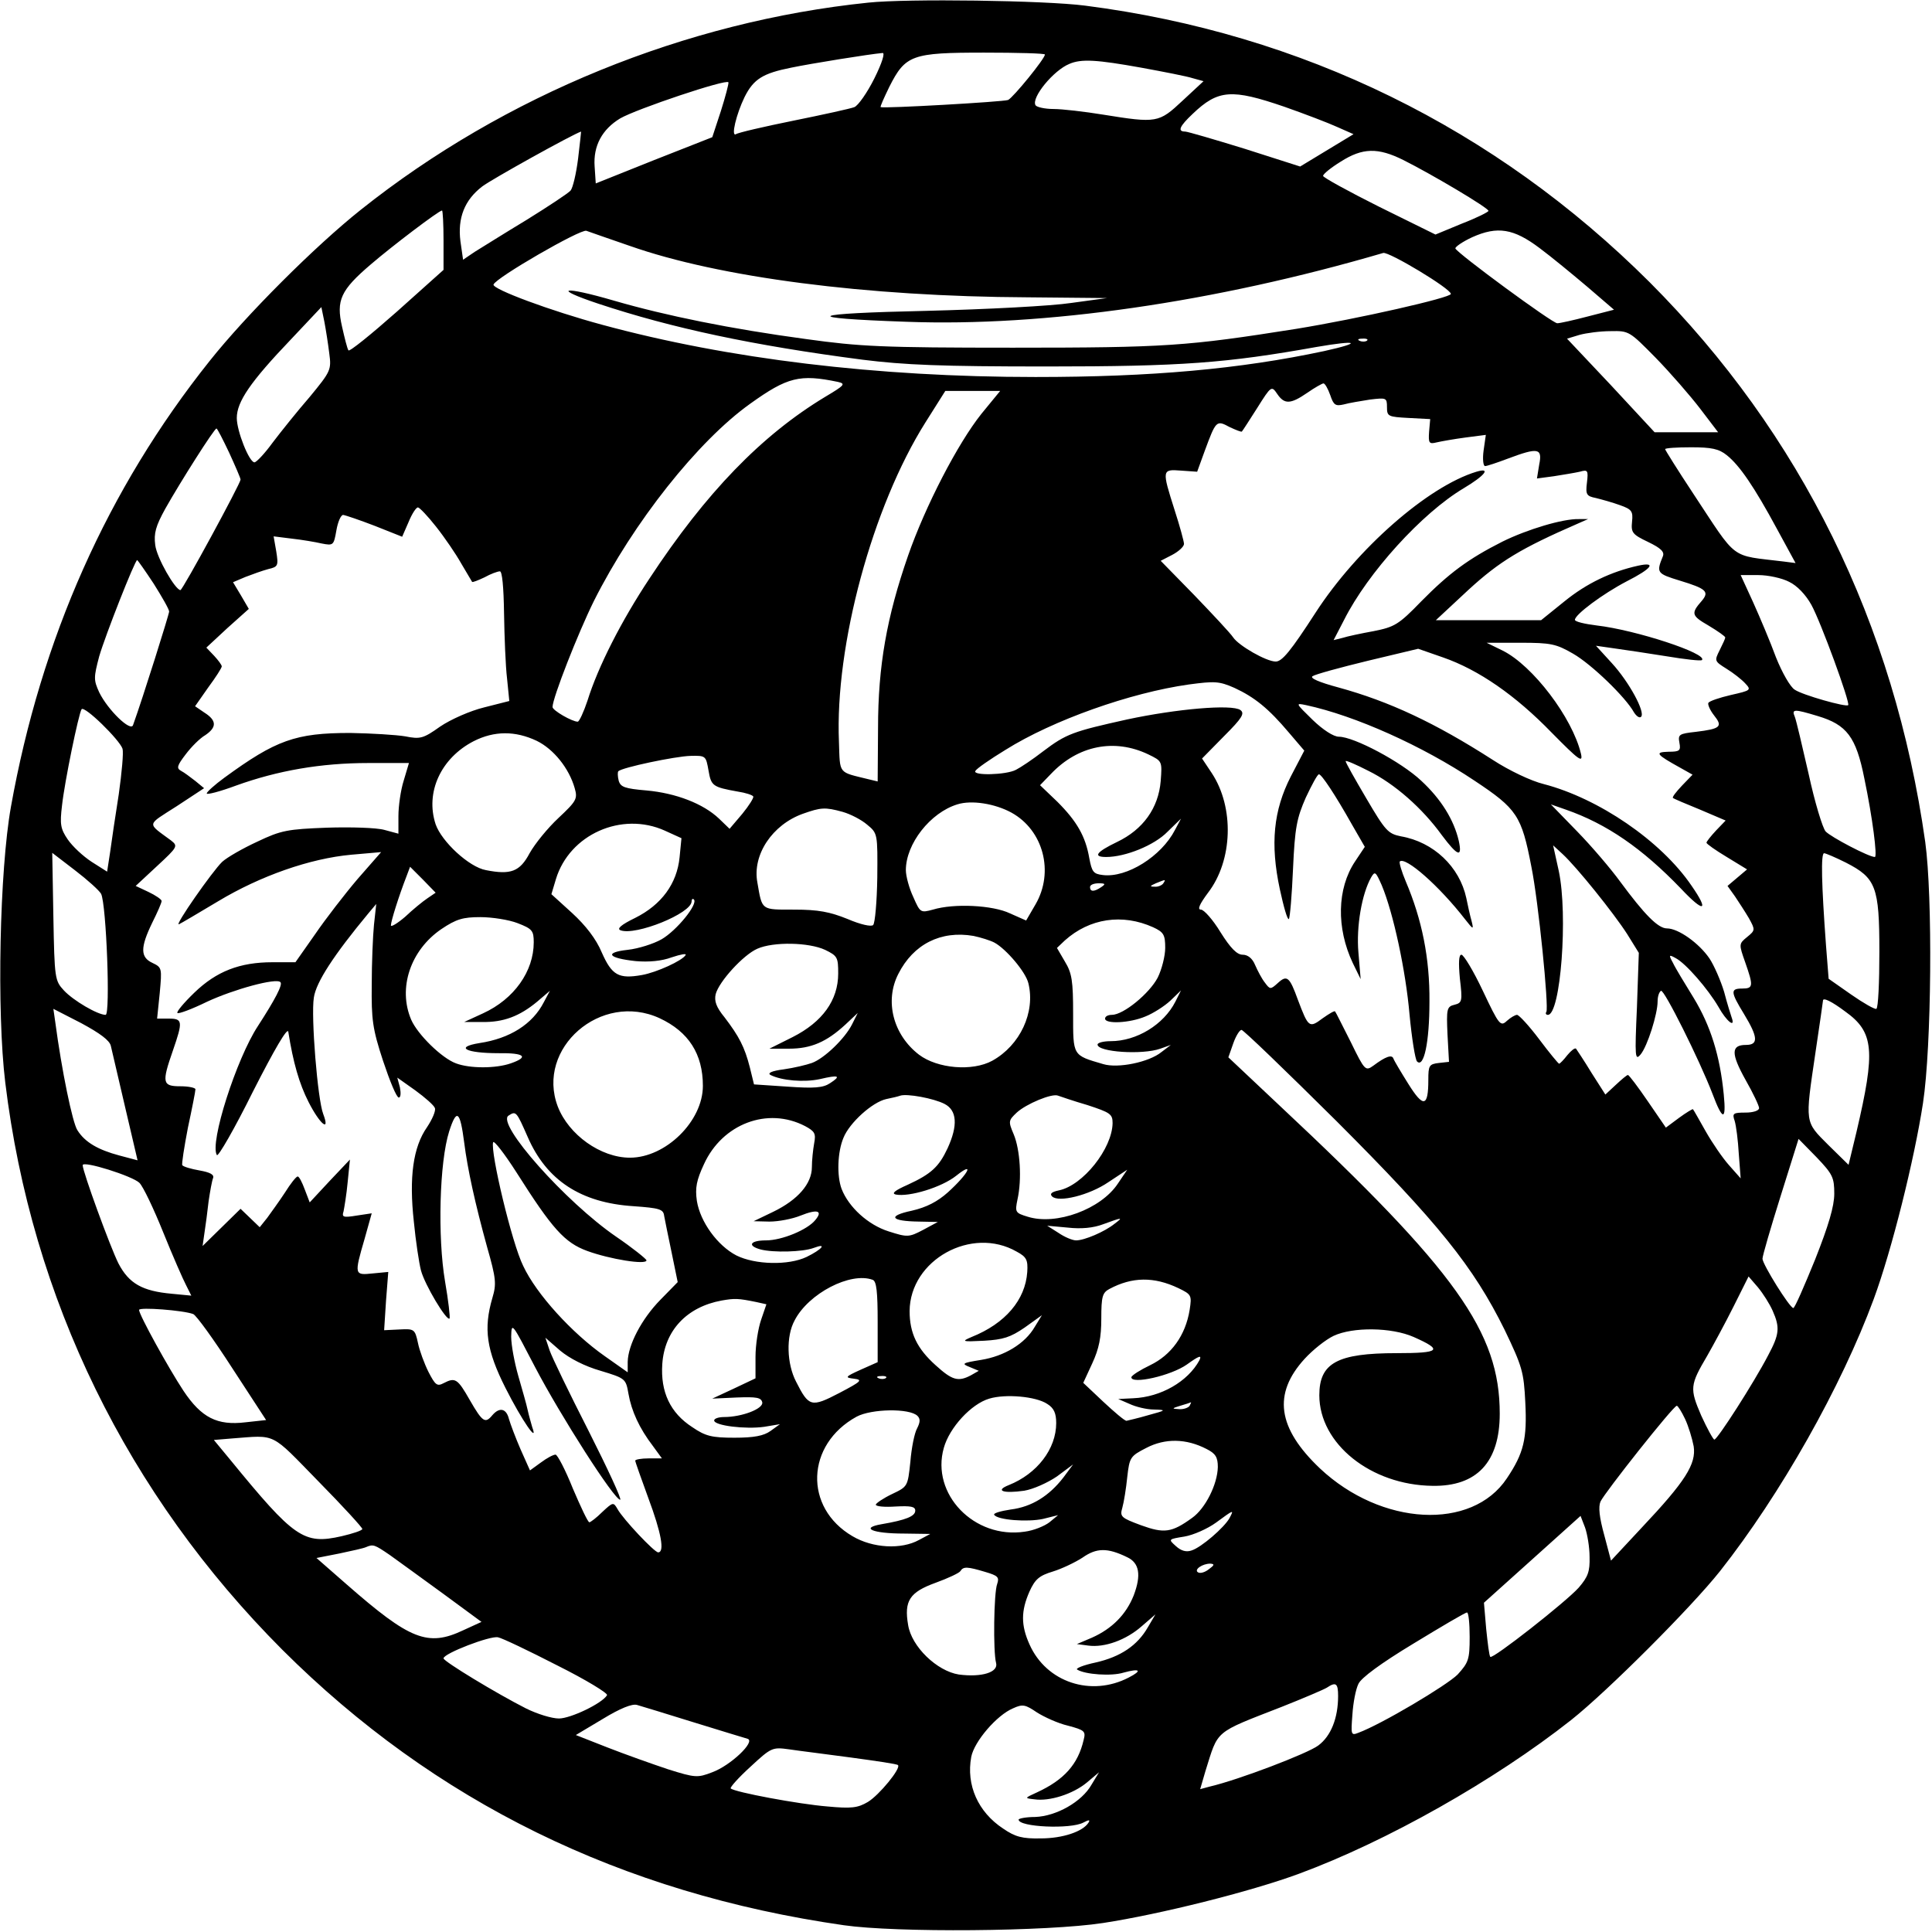
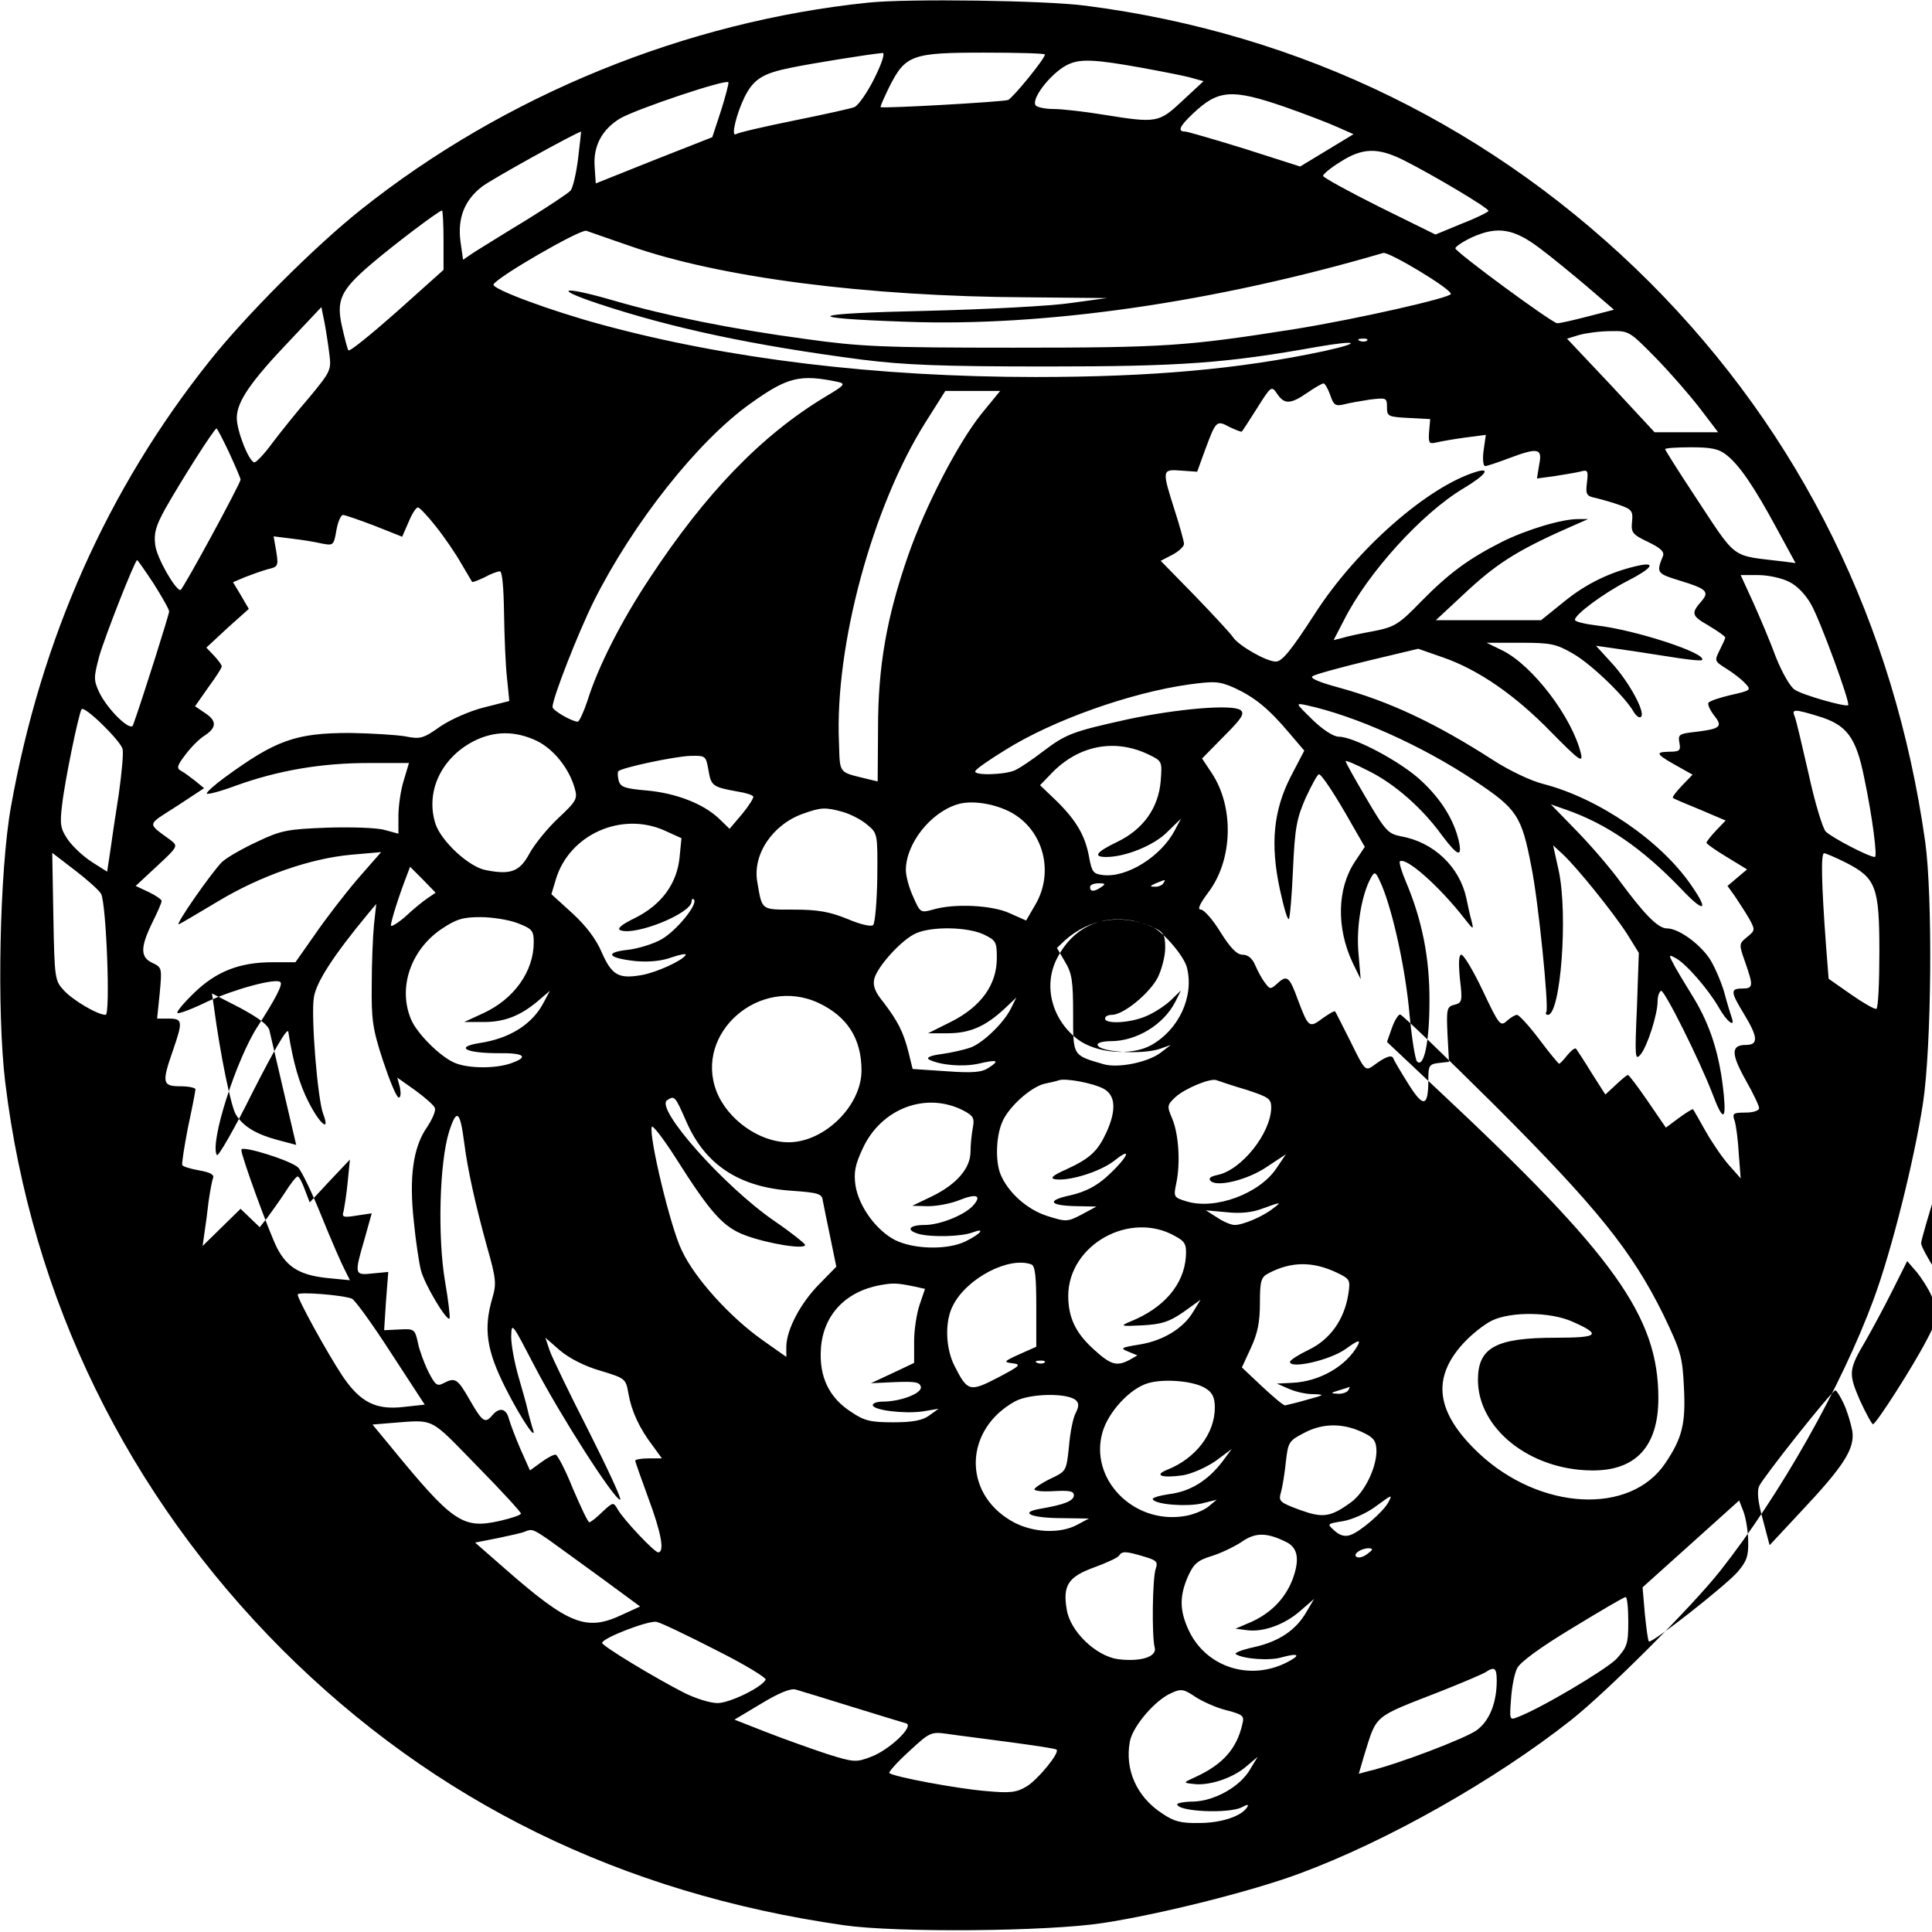
<svg xmlns="http://www.w3.org/2000/svg" version="1.0" width="135.890mm" height="135.890mm" viewBox="0 0 514 514" preserveAspectRatio="xMidYMid meet">
  <g transform="translate(0,514) scale(0.1,-0.1)" fill="#000000" stroke="none">
-     <path d="M2310 5133 c-485 -50 -967 -246 -1350 -551 -122 -97 -305 -280 -402 -402 -272 -341 -449 -739 -529 -1187 -30 -168 -38 -544 -15 -733 70 -576 325 -1096 737 -1509 405 -404 901 -648 1494 -733 139 -20 541 -17 690 6 150 23 391 83 521 131 233 86 520 248 724 409 97 77 319 299 396 396 161 204 323 491 409 724 48 130 108 371 131 521 23 151 26 550 6 695 -82 581 -331 1086 -733 1489 -411 410 -925 662 -1502 736 -108 14 -473 19 -577 8z m16 -202 c-19 -38 -43 -72 -53 -76 -10 -4 -83 -20 -162 -36 -79 -16 -148 -32 -153 -36 -14 -8 1 54 23 99 24 48 49 63 124 78 53 11 208 36 243 39 7 1 -1 -26 -22 -68z m454 64 c0 -11 -84 -114 -98 -121 -14 -5 -330 -23 -339 -19 -2 1 9 25 23 54 43 85 60 91 252 91 89 0 162 -2 162 -5z m256 -35 c60 -11 122 -23 137 -28 l29 -8 -56 -52 c-63 -59 -68 -60 -211 -37 -49 8 -109 15 -132 15 -23 0 -45 5 -48 10 -12 20 48 93 90 110 32 14 74 11 191 -10z m-1118 -115 l-23 -70 -155 -61 -155 -62 -3 45 c-4 55 20 99 68 128 43 25 284 106 288 96 1 -4 -8 -38 -20 -76z m1499 11 c54 -19 117 -43 141 -54 l43 -19 -71 -43 -71 -43 -147 47 c-81 25 -153 46 -159 46 -21 0 -15 14 20 47 68 65 104 67 244 19z m-1879 -138 c-5 -40 -14 -78 -20 -85 -6 -7 -59 -42 -117 -78 -58 -35 -120 -74 -138 -85 l-31 -21 -7 49 c-8 62 11 110 58 146 25 19 239 138 263 146 0 0 -3 -32 -8 -72z m2196 -4 c74 -37 226 -127 226 -135 0 -3 -32 -19 -71 -34 l-70 -29 -150 74 c-82 41 -149 78 -149 82 0 5 21 22 47 38 58 37 99 38 167 4z m-2554 -213 l0 -79 -124 -111 c-69 -61 -127 -108 -129 -103 -3 4 -10 32 -17 63 -16 70 -4 97 77 166 57 49 181 143 189 143 2 0 4 -36 4 -79z m495 -15 c238 -84 630 -135 1059 -137 l211 -2 -95 -13 c-52 -8 -225 -17 -385 -21 -320 -7 -341 -19 -55 -29 368 -14 823 52 1270 183 15 4 180 -95 180 -109 0 -10 -246 -66 -412 -93 -291 -46 -346 -50 -753 -50 -349 0 -407 3 -551 23 -200 27 -372 62 -510 102 -137 40 -168 34 -42 -8 196 -65 411 -111 703 -149 112 -14 209 -18 490 -18 358 0 478 9 718 52 110 19 124 12 20 -11 -225 -48 -460 -69 -768 -69 -422 0 -818 48 -1153 139 -137 37 -293 95 -289 107 6 18 231 148 247 143 8 -3 60 -21 115 -40z m2421 -6 c31 -23 88 -70 127 -103 l71 -61 -70 -18 c-38 -10 -74 -18 -81 -18 -13 0 -266 186 -271 199 -1 4 19 18 45 30 67 30 110 23 179 -29z m-3220 -280 c6 -44 4 -48 -52 -116 -33 -38 -77 -93 -99 -122 -21 -29 -43 -52 -48 -52 -14 0 -47 83 -47 118 0 43 36 96 143 208 l82 87 8 -39 c4 -21 10 -59 13 -84z m3529 -12 c39 -40 92 -101 118 -135 l48 -63 -84 0 -85 0 -116 125 -117 124 33 10 c18 5 55 10 83 10 49 1 50 0 120 -71z m-768 46 c-3 -3 -12 -4 -19 -1 -8 3 -5 6 6 6 11 1 17 -2 13 -5z m-1408 -110 c22 -5 18 -9 -34 -40 -169 -102 -317 -255 -467 -483 -75 -113 -137 -235 -165 -325 -10 -30 -22 -56 -26 -56 -15 0 -67 30 -67 39 0 24 68 197 110 282 105 209 277 426 416 525 99 71 132 79 233 58z m1310 -35 c9 -27 14 -30 36 -25 14 4 45 9 70 13 43 5 45 5 45 -20 0 -25 3 -26 58 -29 l57 -3 -3 -34 c-2 -30 0 -33 20 -28 13 3 47 9 77 13 l54 7 -6 -42 c-3 -22 -1 -41 4 -41 5 0 32 9 61 20 80 30 92 28 83 -16 l-6 -37 45 6 c25 4 56 9 69 12 21 6 23 4 19 -29 -4 -32 -1 -36 24 -41 16 -4 45 -12 64 -19 31 -11 35 -16 32 -44 -3 -29 1 -34 43 -54 33 -16 44 -26 39 -38 -18 -44 -16 -46 46 -65 69 -21 78 -29 58 -53 -30 -34 -28 -40 17 -66 25 -15 45 -29 45 -32 0 -3 -7 -18 -15 -34 -14 -28 -14 -29 18 -49 18 -11 41 -29 50 -39 17 -18 15 -19 -38 -31 -30 -7 -57 -16 -60 -21 -2 -4 4 -19 15 -33 24 -30 18 -36 -48 -44 -45 -5 -48 -7 -44 -29 4 -21 1 -24 -29 -24 -38 -1 -33 -7 32 -43 l32 -18 -28 -29 c-16 -17 -27 -31 -24 -33 2 -2 35 -16 72 -31 l68 -29 -25 -26 c-14 -15 -26 -30 -26 -33 0 -3 24 -20 54 -38 l54 -33 -26 -22 -26 -22 20 -28 c10 -15 27 -41 37 -58 17 -31 17 -32 -5 -50 -22 -18 -22 -19 -5 -67 22 -63 22 -70 -8 -70 -32 0 -31 -9 5 -68 37 -61 39 -82 5 -82 -40 0 -40 -23 -1 -93 20 -35 36 -69 36 -75 0 -7 -16 -12 -36 -12 -33 0 -36 -2 -29 -22 4 -13 9 -52 11 -88 l5 -65 -31 35 c-17 19 -45 60 -62 90 -17 30 -32 57 -34 59 -1 1 -18 -9 -37 -23 l-35 -26 -48 70 c-26 38 -50 70 -53 70 -3 0 -17 -12 -32 -26 l-28 -26 -37 58 c-20 33 -39 61 -41 64 -3 3 -13 -5 -23 -17 -10 -13 -20 -23 -22 -23 -2 0 -26 29 -53 65 -27 36 -54 65 -59 65 -5 0 -17 -7 -27 -16 -17 -16 -21 -11 -64 80 -25 53 -51 96 -57 96 -7 0 -8 -21 -4 -64 7 -59 6 -64 -14 -69 -21 -5 -22 -11 -19 -79 l4 -73 -27 -3 c-26 -3 -28 -7 -28 -45 0 -72 -13 -75 -53 -11 -20 32 -38 62 -40 68 -4 11 -21 5 -53 -19 -21 -15 -23 -14 -60 62 -22 43 -40 80 -42 82 -1 3 -16 -6 -33 -18 -36 -27 -38 -25 -66 49 -22 61 -29 67 -53 45 -20 -18 -21 -18 -35 1 -8 10 -19 31 -26 47 -7 17 -19 27 -33 27 -15 0 -32 17 -59 60 -20 33 -44 60 -52 60 -10 0 -4 14 19 45 66 86 70 227 10 318 l-26 39 59 60 c48 48 55 60 43 69 -23 16 -170 3 -301 -25 -144 -32 -162 -38 -224 -85 -27 -21 -60 -43 -72 -49 -26 -14 -117 -16 -108 -3 3 6 39 31 80 56 126 79 332 152 488 174 68 9 80 9 121 -9 54 -25 91 -55 145 -119 l41 -48 -36 -69 c-46 -90 -55 -179 -29 -300 10 -46 20 -82 24 -79 3 4 8 64 11 133 5 111 10 135 34 190 16 34 31 62 35 62 7 0 43 -54 88 -134 l34 -59 -26 -39 c-48 -72 -50 -177 -6 -270 l21 -43 -6 71 c-6 69 9 156 34 200 10 17 12 15 28 -21 31 -74 64 -228 74 -344 6 -63 15 -120 20 -125 18 -18 33 50 33 159 1 116 -20 219 -63 320 -11 26 -18 50 -16 53 15 14 105 -65 174 -154 22 -28 23 -28 17 -4 -4 14 -10 41 -14 61 -18 83 -87 149 -174 164 -34 7 -41 14 -92 101 -30 51 -55 95 -55 99 0 3 28 -9 61 -26 69 -34 143 -99 195 -171 42 -56 55 -61 45 -15 -13 56 -47 111 -100 160 -53 50 -179 117 -219 117 -14 0 -42 18 -70 45 -46 45 -46 45 -17 39 130 -28 309 -108 448 -201 113 -75 125 -93 151 -228 19 -93 47 -375 40 -387 -3 -4 -1 -8 4 -8 34 0 54 266 29 383 l-15 68 25 -23 c38 -35 136 -157 172 -213 l31 -50 -5 -145 c-6 -134 -5 -143 10 -125 18 22 45 107 45 141 0 13 4 25 9 28 8 5 102 -183 137 -274 27 -72 37 -73 30 -2 -10 103 -35 183 -80 257 -24 39 -49 80 -55 93 -12 22 -11 23 7 13 27 -14 86 -82 114 -130 21 -38 46 -58 35 -28 -2 6 -12 37 -20 68 -9 30 -27 71 -39 89 -28 41 -83 80 -113 80 -24 0 -60 37 -125 125 -24 33 -75 93 -114 133 l-70 72 40 -14 c109 -38 203 -103 306 -210 62 -66 76 -61 28 8 -81 119 -247 232 -393 270 -33 8 -92 36 -135 64 -154 99 -276 156 -411 193 -52 14 -77 25 -69 30 7 5 73 23 147 41 l134 32 66 -23 c95 -33 193 -101 289 -200 73 -74 84 -82 78 -56 -23 96 -128 234 -208 274 l-43 21 90 0 c81 0 95 -3 140 -29 49 -28 140 -116 162 -156 7 -11 15 -16 19 -12 12 12 -32 93 -78 143 l-42 46 49 -7 c28 -4 90 -13 139 -21 48 -8 91 -13 94 -10 16 17 -176 80 -280 92 -32 4 -58 10 -58 15 0 14 74 69 137 102 69 35 81 53 31 42 -72 -16 -137 -47 -196 -95 l-62 -50 -140 0 -140 0 87 81 c83 76 139 110 293 177 l25 11 -25 0 c-42 1 -136 -27 -203 -60 -91 -46 -142 -84 -216 -159 -60 -62 -71 -68 -126 -79 -33 -6 -71 -14 -83 -18 l-24 -6 28 54 c63 125 207 284 318 350 57 34 74 56 34 44 -129 -39 -318 -205 -428 -375 -66 -102 -89 -130 -106 -130 -25 0 -98 42 -113 64 -8 12 -55 62 -104 113 l-89 91 31 16 c17 9 31 22 31 29 0 6 -11 47 -25 90 -34 107 -34 109 17 105 l43 -3 20 55 c30 81 31 83 66 64 17 -8 32 -14 33 -12 2 2 20 30 41 63 37 59 38 59 53 37 19 -28 35 -28 80 3 20 14 40 25 43 25 4 0 12 -14 18 -31z m-928 -50 c-63 -79 -149 -245 -195 -377 -57 -164 -80 -294 -80 -459 l-1 -142 -25 6 c-81 20 -75 12 -78 99 -11 257 89 626 230 850 l53 84 73 0 73 0 -50 -61z m-2001 -104 c16 -35 30 -67 30 -71 0 -10 -154 -294 -160 -294 -14 1 -63 86 -67 120 -4 31 1 50 27 97 40 71 130 213 136 213 2 0 17 -29 34 -65z m3984 -6 c34 -27 73 -84 134 -197 l49 -90 -31 4 c-146 18 -121 -1 -242 182 -41 62 -74 115 -74 117 0 3 31 5 69 5 54 0 74 -4 95 -21z m-3434 -190 c23 -29 53 -73 67 -98 15 -25 28 -47 29 -49 1 -2 16 4 33 12 16 9 35 16 41 16 6 0 10 -41 11 -112 1 -62 4 -140 8 -173 l6 -60 -67 -17 c-37 -9 -89 -32 -117 -51 -45 -32 -53 -34 -93 -26 -24 4 -89 8 -146 9 -146 0 -198 -19 -335 -119 -26 -19 -47 -38 -47 -42 0 -4 35 5 78 21 111 40 226 60 352 60 l108 0 -14 -47 c-8 -25 -14 -68 -14 -94 l0 -47 -37 10 c-21 6 -90 8 -153 6 -105 -4 -122 -7 -185 -37 -39 -18 -81 -42 -94 -54 -26 -25 -128 -171 -115 -166 5 2 52 30 104 61 113 68 245 114 354 124 l80 7 -63 -72 c-34 -40 -85 -106 -113 -147 l-52 -74 -61 0 c-87 0 -149 -24 -208 -81 -28 -27 -48 -51 -45 -54 3 -3 38 10 79 30 71 33 184 64 195 52 7 -6 -14 -46 -60 -117 -57 -87 -129 -311 -109 -343 3 -6 47 70 96 169 57 112 92 172 94 159 13 -82 29 -138 54 -187 30 -59 58 -82 39 -32 -15 38 -33 260 -25 310 6 41 53 113 145 224 l21 25 -6 -55 c-3 -30 -6 -102 -6 -160 -1 -92 2 -117 30 -202 18 -54 36 -98 42 -98 5 0 6 11 3 27 l-7 26 48 -34 c26 -19 50 -40 52 -47 3 -7 -7 -30 -21 -51 -37 -53 -48 -133 -35 -251 5 -52 14 -111 19 -130 10 -38 68 -135 76 -128 2 3 -3 47 -12 99 -20 118 -15 317 11 399 20 62 29 55 40 -30 9 -71 29 -162 61 -278 24 -84 25 -98 14 -135 -24 -82 -16 -139 35 -240 44 -87 88 -150 71 -104 -3 11 -9 31 -12 45 -3 15 -15 56 -25 91 -10 35 -19 82 -19 105 1 40 2 37 64 -82 67 -128 210 -352 226 -352 5 0 -33 82 -84 183 -51 100 -98 197 -104 215 l-11 33 39 -34 c25 -21 66 -42 108 -54 66 -20 67 -21 74 -61 8 -46 29 -92 65 -139 l24 -33 -35 0 c-20 0 -36 -3 -36 -6 0 -3 16 -48 35 -100 34 -91 44 -144 26 -144 -10 0 -93 88 -108 115 -11 19 -12 19 -40 -7 -16 -16 -32 -28 -35 -28 -4 0 -23 41 -44 90 -20 50 -41 90 -46 90 -6 0 -23 -9 -39 -21 l-29 -21 -25 56 c-13 30 -27 67 -31 81 -7 28 -25 32 -44 10 -19 -23 -26 -19 -60 40 -33 58 -39 61 -70 45 -17 -9 -22 -5 -40 30 -11 22 -24 57 -28 77 -8 37 -10 38 -49 36 l-41 -2 5 78 6 77 -42 -4 c-48 -5 -49 -4 -21 92 l19 68 -40 -6 c-36 -6 -40 -4 -35 11 2 10 8 45 11 78 l6 60 -54 -57 -53 -57 -13 34 c-7 19 -15 35 -19 35 -4 0 -19 -19 -34 -43 -15 -23 -37 -53 -47 -67 l-20 -25 -26 25 -25 24 -51 -50 -50 -49 5 35 c3 19 8 57 11 84 4 27 9 55 12 62 3 9 -8 15 -36 20 -23 4 -43 10 -46 14 -2 3 5 48 15 100 11 51 20 97 20 102 0 4 -18 8 -40 8 -48 0 -50 9 -20 95 27 78 26 85 -11 85 l-31 0 7 68 c6 66 6 68 -19 80 -33 15 -33 41 -1 107 14 28 25 53 25 58 0 4 -16 15 -35 24 l-34 16 57 53 c55 51 56 53 37 68 -65 48 -66 39 15 91 l73 48 -23 19 c-13 10 -30 23 -38 27 -13 7 -11 14 12 44 15 20 38 43 52 51 31 21 31 39 -2 60 l-25 17 35 50 c20 27 36 52 36 56 0 4 -9 16 -20 28 l-21 22 56 52 57 51 -21 36 -21 35 33 14 c18 7 46 17 61 21 26 6 27 9 21 47 l-7 40 48 -6 c27 -3 63 -9 80 -13 31 -6 32 -5 39 35 4 23 12 41 18 41 7 -1 45 -14 84 -29 l73 -29 17 39 c9 22 20 39 25 39 4 0 26 -23 48 -51z m-751 -152 c22 -35 41 -68 41 -74 0 -7 -70 -230 -96 -302 -6 -19 -67 40 -90 87 -15 33 -15 39 0 96 16 55 95 256 101 256 1 0 21 -28 44 -63z m4351 5 c21 -10 44 -34 59 -61 25 -45 104 -261 98 -267 -5 -6 -122 27 -142 41 -12 7 -34 46 -50 86 -15 41 -43 107 -61 147 l-33 72 47 0 c26 0 63 -8 82 -18z m-4434 -444 c3 -10 -2 -64 -10 -121 -9 -56 -19 -125 -23 -154 l-8 -52 -41 26 c-23 15 -51 41 -64 60 -19 28 -21 40 -15 90 7 64 44 243 52 256 7 11 101 -81 109 -105z m4510 87 c77 -23 102 -55 124 -166 22 -105 35 -209 28 -209 -16 0 -117 53 -131 68 -8 9 -29 78 -45 152 -17 74 -33 143 -37 153 -9 21 -2 21 61 2z m-3408 -66 c45 -22 86 -73 101 -126 8 -28 5 -34 -43 -79 -29 -27 -63 -69 -77 -94 -26 -49 -50 -58 -116 -45 -45 8 -118 76 -134 122 -28 85 14 176 101 221 55 28 111 28 168 1z m1627 -36 c37 -18 37 -18 33 -71 -6 -72 -47 -129 -116 -162 -56 -27 -65 -40 -29 -40 51 0 128 31 163 67 l36 35 -16 -30 c-36 -70 -128 -128 -192 -120 -25 3 -29 8 -36 45 -10 58 -33 98 -85 150 l-46 44 29 30 c72 76 169 95 259 52z m-1170 -43 c7 -41 11 -44 78 -56 20 -3 39 -9 41 -13 2 -3 -11 -24 -29 -46 l-34 -40 -28 27 c-42 40 -115 68 -193 75 -58 5 -69 9 -74 26 -3 12 -3 23 -1 25 9 10 152 40 192 41 41 1 41 0 48 -39z m806 -112 c85 -47 114 -158 64 -244 l-25 -43 -43 19 c-46 22 -149 27 -205 10 -33 -9 -34 -8 -52 33 -11 23 -20 56 -20 72 0 70 65 153 137 175 38 12 100 2 144 -22z m-449 2 c21 -6 50 -21 65 -34 28 -23 28 -24 27 -141 -1 -64 -6 -121 -11 -126 -5 -5 -33 1 -68 16 -47 19 -78 25 -142 25 -89 0 -85 -3 -98 72 -14 74 40 154 121 183 48 17 59 18 106 5z m-473 -50 l44 -20 -5 -51 c-7 -70 -48 -126 -118 -161 -37 -18 -50 -29 -39 -33 40 -15 189 45 189 77 0 6 3 8 6 5 12 -12 -46 -83 -86 -106 -21 -12 -62 -25 -90 -28 -63 -7 -53 -22 21 -30 35 -3 69 0 96 10 24 8 40 11 37 6 -9 -15 -77 -46 -116 -53 -62 -11 -80 -1 -107 60 -15 36 -43 72 -79 105 l-55 50 12 40 c36 119 175 181 290 129z m-1500 -168 c14 -28 25 -322 12 -322 -21 0 -86 38 -111 65 -24 26 -25 31 -28 196 l-3 170 60 -46 c34 -26 65 -54 70 -63z m4642 83 c80 -41 89 -64 89 -237 0 -81 -3 -149 -8 -152 -4 -2 -34 15 -67 38 l-60 42 -7 89 c-12 163 -14 245 -5 245 4 0 30 -11 58 -25z m-3774 -95 c-12 -8 -39 -30 -59 -49 -21 -18 -38 -28 -38 -23 0 11 21 78 42 132 l9 24 34 -34 34 -35 -22 -15z m1958 40 c-3 -5 -14 -10 -23 -9 -14 0 -13 2 3 9 27 11 27 11 20 0z m-165 -10 c-19 -13 -30 -13 -30 0 0 6 10 10 23 10 18 0 19 -2 7 -10z m-1553 -96 c39 -15 43 -20 43 -51 0 -77 -52 -151 -135 -189 l-50 -23 48 0 c56 -1 99 15 146 54 l34 29 -16 -30 c-30 -59 -91 -97 -171 -109 -68 -11 -36 -27 50 -27 70 1 82 -10 33 -27 -40 -14 -109 -14 -146 0 -38 14 -102 77 -119 116 -36 84 -2 185 80 241 40 27 58 32 104 32 31 0 76 -7 99 -16z m1691 -11 c28 -13 32 -20 32 -55 0 -21 -9 -57 -20 -79 -22 -42 -91 -99 -122 -99 -10 0 -18 -4 -18 -10 0 -15 66 -12 108 6 20 8 50 27 66 42 l28 27 -15 -30 c-31 -61 -103 -105 -172 -105 -19 0 -35 -4 -35 -9 0 -20 119 -28 167 -11 l28 10 -25 -19 c-33 -27 -116 -44 -155 -32 -82 24 -80 21 -80 134 0 87 -3 108 -22 139 l-21 36 21 20 c66 59 153 72 235 35z m-422 -41 c31 -17 83 -78 90 -108 19 -77 -22 -165 -96 -206 -53 -29 -146 -21 -195 16 -69 53 -92 143 -55 215 40 79 113 116 200 101 19 -4 45 -12 56 -18z m-451 -19 c33 -16 35 -20 35 -63 0 -71 -42 -129 -121 -169 l-62 -31 52 0 c59 0 100 18 150 64 l33 31 -15 -30 c-19 -38 -74 -91 -107 -103 -14 -5 -47 -13 -75 -17 -32 -4 -44 -10 -35 -15 30 -15 89 -20 131 -11 51 12 58 9 27 -11 -18 -12 -42 -14 -112 -9 l-90 6 -11 45 c-14 55 -29 83 -67 133 -23 28 -28 44 -24 62 9 34 74 105 111 121 43 19 137 17 180 -3z m2714 -164 c77 -55 81 -104 30 -321 l-21 -87 -54 53 c-63 63 -62 56 -34 246 11 74 20 136 20 138 0 9 23 -2 59 -29z m-4614 -92 c3 -12 20 -85 38 -163 l33 -141 -49 13 c-56 15 -91 35 -111 67 -13 19 -42 160 -59 288 l-5 35 74 -38 c50 -27 76 -46 79 -61z m1460 74 c77 -36 115 -95 115 -180 0 -94 -99 -191 -194 -191 -78 0 -163 61 -192 136 -59 155 115 307 271 235z m1800 -273 c272 -272 365 -388 448 -556 47 -98 51 -112 55 -193 5 -97 -4 -135 -49 -202 -93 -140 -334 -127 -497 26 -114 108 -126 199 -41 292 22 24 56 51 77 61 51 24 154 23 213 -3 79 -35 71 -43 -45 -43 -158 0 -206 -26 -206 -112 0 -129 137 -239 301 -241 118 -2 179 63 179 192 0 217 -116 380 -584 818 l-138 130 13 37 c7 20 17 36 22 36 5 0 118 -109 252 -242z m-1042 45 c33 -17 36 -57 8 -118 -23 -49 -43 -68 -106 -97 -34 -15 -44 -23 -32 -26 36 -7 122 19 161 50 50 40 33 6 -22 -44 -28 -25 -57 -40 -96 -49 -66 -14 -57 -28 19 -29 l50 -1 -39 -21 c-38 -20 -42 -20 -92 -4 -54 17 -106 64 -125 113 -13 35 -11 98 5 136 16 40 77 95 114 103 15 3 32 7 37 9 18 6 89 -7 118 -22z m380 -3 c61 -20 67 -24 67 -48 -1 -68 -79 -166 -143 -179 -19 -4 -25 -9 -18 -16 17 -17 99 3 150 38 l50 33 -25 -37 c-45 -68 -164 -112 -240 -88 -33 10 -34 12 -27 46 12 54 7 132 -10 173 -15 35 -14 37 8 58 25 23 94 52 110 45 6 -2 40 -14 78 -25z m-1489 -85 c50 -115 141 -175 281 -184 70 -5 80 -8 82 -26 2 -11 11 -55 20 -98 l16 -78 -46 -47 c-50 -51 -86 -120 -87 -165 l0 -28 -61 43 c-87 61 -182 165 -217 240 -30 60 -88 304 -80 329 2 6 30 -30 62 -80 95 -150 128 -187 188 -209 60 -22 158 -38 158 -25 -1 4 -37 33 -81 63 -134 92 -320 301 -286 322 20 13 21 11 51 -57z m738 29 c26 -14 29 -20 24 -46 -3 -17 -6 -45 -6 -63 0 -44 -37 -87 -103 -119 l-52 -25 42 -1 c24 0 61 7 83 16 45 18 60 13 39 -12 -21 -26 -89 -54 -131 -54 -42 0 -51 -14 -15 -24 34 -9 113 -7 142 4 37 14 22 -4 -19 -24 -48 -23 -137 -21 -187 4 -50 26 -96 89 -105 145 -5 35 -1 55 19 98 49 107 169 153 269 101z m2738 -180 c0 -33 -15 -84 -51 -175 -29 -71 -54 -129 -58 -129 -10 1 -81 115 -82 131 0 8 22 83 48 166 l48 153 48 -49 c43 -45 47 -54 47 -97z m-4509 29 c10 -10 38 -69 63 -131 25 -62 53 -126 61 -141 l14 -28 -52 5 c-78 7 -114 27 -142 81 -22 44 -95 244 -95 261 0 13 133 -29 151 -47z m2594 -109 c-26 -21 -80 -44 -102 -44 -10 0 -31 9 -47 20 l-30 19 55 -5 c35 -4 68 -1 94 9 52 19 54 19 30 1z m-260 -74 c26 -14 30 -22 28 -54 -5 -74 -58 -137 -148 -173 -28 -12 -26 -13 33 -10 51 3 70 9 108 35 l46 33 -19 -31 c-26 -45 -81 -78 -143 -88 -50 -8 -53 -10 -30 -19 l24 -10 -21 -12 c-34 -18 -50 -13 -94 27 -49 44 -69 85 -69 144 1 136 165 227 285 158z m-383 -75 c10 -4 13 -32 13 -112 l0 -107 -45 -20 c-42 -19 -43 -21 -18 -24 24 -3 20 -7 -39 -38 -75 -39 -81 -37 -115 30 -25 48 -27 121 -4 163 37 72 149 130 208 108z m813 -22 c35 -17 36 -19 30 -58 -11 -68 -49 -120 -105 -147 -27 -13 -49 -27 -50 -32 -1 -20 106 4 148 34 32 23 40 26 33 11 -31 -57 -103 -98 -176 -101 l-40 -2 30 -13 c17 -8 46 -15 65 -15 34 -1 33 -2 -15 -15 -27 -8 -54 -14 -58 -15 -5 0 -32 23 -62 51 l-53 50 24 52 c18 39 24 69 24 119 0 59 3 69 22 79 60 32 118 33 183 2z m1581 -60 c20 -45 18 -63 -12 -119 -38 -73 -135 -224 -143 -224 -3 0 -19 29 -35 64 -31 72 -30 81 16 159 16 28 48 87 70 131 l40 80 25 -29 c14 -17 31 -44 39 -62z m-2704 23 l27 -6 -14 -41 c-8 -23 -15 -67 -15 -99 l0 -57 -57 -27 -58 -27 65 3 c53 2 65 0 68 -13 3 -17 -54 -39 -102 -39 -14 0 -26 -4 -26 -9 0 -14 84 -24 133 -17 l42 7 -25 -18 c-18 -13 -44 -18 -96 -18 -60 0 -77 4 -112 28 -59 38 -85 94 -80 168 6 89 65 152 158 169 35 6 43 6 92 -4z m-1498 -32 c8 -3 55 -68 104 -144 l90 -138 -55 -6 c-75 -9 -117 12 -165 84 -39 59 -118 202 -118 215 0 8 118 -1 144 -11z m1843 -170 c-3 -3 -12 -4 -19 -1 -8 3 -5 6 6 6 11 1 17 -2 13 -5z m429 -69 c18 -11 24 -25 24 -51 0 -69 -51 -135 -126 -165 -38 -15 -15 -23 41 -15 24 4 62 21 87 38 l43 32 -26 -35 c-38 -49 -84 -78 -140 -85 -27 -4 -47 -10 -44 -14 8 -14 89 -20 130 -11 l40 10 -23 -19 c-13 -10 -42 -22 -66 -25 -134 -20 -250 100 -215 223 15 54 73 117 121 131 43 13 124 6 154 -14z m379 -5 c-3 -5 -16 -10 -28 -9 -20 1 -20 2 3 9 14 4 26 8 28 9 2 1 0 -3 -3 -9z m1318 -35 c9 -19 19 -52 23 -73 7 -47 -22 -93 -138 -216 l-82 -88 -18 68 c-13 47 -16 75 -10 89 11 24 194 255 203 255 3 0 13 -16 22 -35z m-2042 8 c8 -8 7 -17 -1 -33 -7 -12 -15 -52 -18 -89 -7 -66 -7 -66 -49 -86 -23 -11 -42 -24 -43 -28 0 -5 24 -7 53 -5 40 2 52 0 52 -11 0 -15 -25 -25 -89 -36 -59 -10 -25 -25 59 -25 l70 -1 -30 -16 c-47 -26 -123 -22 -177 10 -130 76 -124 244 11 318 39 21 141 23 162 2z m-1594 -174 c65 -66 118 -124 117 -127 -1 -4 -25 -12 -55 -19 -101 -23 -126 -5 -297 204 l-43 52 48 4 c120 9 101 18 230 -114z m2363 86 c24 -12 30 -22 30 -48 -1 -46 -33 -110 -68 -135 -55 -40 -75 -42 -136 -20 -54 20 -57 23 -50 47 4 14 10 51 13 81 6 53 8 56 51 78 50 26 106 25 160 -3z m61 -184 c-14 -25 -75 -78 -101 -86 -14 -5 -28 -1 -42 12 -20 18 -20 18 23 25 24 4 62 21 84 37 49 36 48 35 36 12z m958 -103 c1 -39 -4 -53 -29 -82 -34 -38 -229 -191 -235 -184 -3 2 -7 36 -11 74 l-6 70 128 115 129 116 12 -31 c6 -17 12 -52 12 -78z m-3192 5 c22 -16 86 -62 142 -103 l102 -75 -48 -22 c-95 -45 -142 -26 -311 122 l-80 70 61 12 c33 7 65 14 71 17 19 8 22 7 63 -21z m1962 -6 c32 -15 38 -47 17 -102 -20 -50 -57 -88 -111 -112 l-40 -17 30 -4 c44 -6 101 15 142 51 l37 32 -20 -34 c-28 -49 -73 -79 -139 -94 -33 -7 -55 -16 -49 -19 21 -13 91 -18 123 -8 44 12 51 6 14 -13 -100 -52 -219 -13 -264 88 -23 51 -23 89 0 141 15 33 26 42 62 53 23 7 59 24 79 37 37 26 66 27 119 1z m217 -32 c-10 -8 -23 -12 -29 -8 -11 7 12 23 33 23 12 -1 11 -4 -4 -15z m-595 -7 c34 -10 38 -14 32 -32 -9 -23 -11 -180 -3 -210 7 -25 -38 -39 -99 -31 -58 9 -126 74 -135 132 -11 64 4 87 73 112 33 12 63 26 66 31 8 13 19 12 66 -2z m1289 -173 c0 -60 -3 -68 -32 -100 -29 -29 -202 -132 -264 -155 -20 -8 -20 -5 -16 48 2 32 9 68 16 82 7 16 60 55 146 107 74 45 138 83 143 83 4 0 7 -29 7 -65z m-2427 -76 c76 -38 135 -74 132 -79 -13 -22 -97 -62 -128 -62 -19 0 -58 12 -88 27 -77 39 -219 125 -219 133 0 13 125 61 145 56 11 -2 82 -36 158 -75z m2077 -81 c0 -59 -19 -107 -53 -132 -28 -21 -211 -91 -288 -109 l-26 -7 14 48 c35 111 21 100 203 171 58 23 112 46 120 51 24 16 30 12 30 -22z m-1715 -70 c72 -22 136 -42 144 -44 22 -7 -45 -71 -94 -89 -39 -15 -45 -15 -118 8 -42 14 -115 40 -161 58 l-84 33 72 43 c46 28 78 41 91 37 11 -3 79 -24 150 -46z m996 -9 c45 -12 48 -15 42 -38 -15 -65 -52 -106 -123 -139 -35 -16 -35 -16 -8 -19 40 -6 103 14 140 45 l32 27 -20 -33 c-26 -46 -94 -84 -150 -86 -24 0 -44 -4 -44 -7 0 -20 138 -26 172 -8 15 8 19 8 14 0 -15 -24 -69 -42 -127 -42 -49 -1 -68 4 -100 26 -67 44 -99 116 -85 191 8 41 68 111 111 129 26 12 33 10 64 -11 19 -12 56 -29 82 -35z m-576 -85 c66 -9 122 -17 124 -20 9 -8 -50 -80 -80 -98 -27 -16 -44 -18 -108 -12 -75 6 -247 38 -257 48 -2 3 21 29 53 58 55 51 58 52 102 46 26 -4 100 -13 166 -22z" />
+     <path d="M2310 5133 c-485 -50 -967 -246 -1350 -551 -122 -97 -305 -280 -402 -402 -272 -341 -449 -739 -529 -1187 -30 -168 -38 -544 -15 -733 70 -576 325 -1096 737 -1509 405 -404 901 -648 1494 -733 139 -20 541 -17 690 6 150 23 391 83 521 131 233 86 520 248 724 409 97 77 319 299 396 396 161 204 323 491 409 724 48 130 108 371 131 521 23 151 26 550 6 695 -82 581 -331 1086 -733 1489 -411 410 -925 662 -1502 736 -108 14 -473 19 -577 8z m16 -202 c-19 -38 -43 -72 -53 -76 -10 -4 -83 -20 -162 -36 -79 -16 -148 -32 -153 -36 -14 -8 1 54 23 99 24 48 49 63 124 78 53 11 208 36 243 39 7 1 -1 -26 -22 -68z m454 64 c0 -11 -84 -114 -98 -121 -14 -5 -330 -23 -339 -19 -2 1 9 25 23 54 43 85 60 91 252 91 89 0 162 -2 162 -5z m256 -35 c60 -11 122 -23 137 -28 l29 -8 -56 -52 c-63 -59 -68 -60 -211 -37 -49 8 -109 15 -132 15 -23 0 -45 5 -48 10 -12 20 48 93 90 110 32 14 74 11 191 -10z m-1118 -115 l-23 -70 -155 -61 -155 -62 -3 45 c-4 55 20 99 68 128 43 25 284 106 288 96 1 -4 -8 -38 -20 -76z m1499 11 c54 -19 117 -43 141 -54 l43 -19 -71 -43 -71 -43 -147 47 c-81 25 -153 46 -159 46 -21 0 -15 14 20 47 68 65 104 67 244 19z m-1879 -138 c-5 -40 -14 -78 -20 -85 -6 -7 -59 -42 -117 -78 -58 -35 -120 -74 -138 -85 l-31 -21 -7 49 c-8 62 11 110 58 146 25 19 239 138 263 146 0 0 -3 -32 -8 -72z m2196 -4 c74 -37 226 -127 226 -135 0 -3 -32 -19 -71 -34 l-70 -29 -150 74 c-82 41 -149 78 -149 82 0 5 21 22 47 38 58 37 99 38 167 4z m-2554 -213 l0 -79 -124 -111 c-69 -61 -127 -108 -129 -103 -3 4 -10 32 -17 63 -16 70 -4 97 77 166 57 49 181 143 189 143 2 0 4 -36 4 -79z m495 -15 c238 -84 630 -135 1059 -137 l211 -2 -95 -13 c-52 -8 -225 -17 -385 -21 -320 -7 -341 -19 -55 -29 368 -14 823 52 1270 183 15 4 180 -95 180 -109 0 -10 -246 -66 -412 -93 -291 -46 -346 -50 -753 -50 -349 0 -407 3 -551 23 -200 27 -372 62 -510 102 -137 40 -168 34 -42 -8 196 -65 411 -111 703 -149 112 -14 209 -18 490 -18 358 0 478 9 718 52 110 19 124 12 20 -11 -225 -48 -460 -69 -768 -69 -422 0 -818 48 -1153 139 -137 37 -293 95 -289 107 6 18 231 148 247 143 8 -3 60 -21 115 -40z m2421 -6 c31 -23 88 -70 127 -103 l71 -61 -70 -18 c-38 -10 -74 -18 -81 -18 -13 0 -266 186 -271 199 -1 4 19 18 45 30 67 30 110 23 179 -29z m-3220 -280 c6 -44 4 -48 -52 -116 -33 -38 -77 -93 -99 -122 -21 -29 -43 -52 -48 -52 -14 0 -47 83 -47 118 0 43 36 96 143 208 l82 87 8 -39 c4 -21 10 -59 13 -84z m3529 -12 c39 -40 92 -101 118 -135 l48 -63 -84 0 -85 0 -116 125 -117 124 33 10 c18 5 55 10 83 10 49 1 50 0 120 -71z m-768 46 c-3 -3 -12 -4 -19 -1 -8 3 -5 6 6 6 11 1 17 -2 13 -5z m-1408 -110 c22 -5 18 -9 -34 -40 -169 -102 -317 -255 -467 -483 -75 -113 -137 -235 -165 -325 -10 -30 -22 -56 -26 -56 -15 0 -67 30 -67 39 0 24 68 197 110 282 105 209 277 426 416 525 99 71 132 79 233 58z m1310 -35 c9 -27 14 -30 36 -25 14 4 45 9 70 13 43 5 45 5 45 -20 0 -25 3 -26 58 -29 l57 -3 -3 -34 c-2 -30 0 -33 20 -28 13 3 47 9 77 13 l54 7 -6 -42 c-3 -22 -1 -41 4 -41 5 0 32 9 61 20 80 30 92 28 83 -16 l-6 -37 45 6 c25 4 56 9 69 12 21 6 23 4 19 -29 -4 -32 -1 -36 24 -41 16 -4 45 -12 64 -19 31 -11 35 -16 32 -44 -3 -29 1 -34 43 -54 33 -16 44 -26 39 -38 -18 -44 -16 -46 46 -65 69 -21 78 -29 58 -53 -30 -34 -28 -40 17 -66 25 -15 45 -29 45 -32 0 -3 -7 -18 -15 -34 -14 -28 -14 -29 18 -49 18 -11 41 -29 50 -39 17 -18 15 -19 -38 -31 -30 -7 -57 -16 -60 -21 -2 -4 4 -19 15 -33 24 -30 18 -36 -48 -44 -45 -5 -48 -7 -44 -29 4 -21 1 -24 -29 -24 -38 -1 -33 -7 32 -43 l32 -18 -28 -29 c-16 -17 -27 -31 -24 -33 2 -2 35 -16 72 -31 l68 -29 -25 -26 c-14 -15 -26 -30 -26 -33 0 -3 24 -20 54 -38 l54 -33 -26 -22 -26 -22 20 -28 c10 -15 27 -41 37 -58 17 -31 17 -32 -5 -50 -22 -18 -22 -19 -5 -67 22 -63 22 -70 -8 -70 -32 0 -31 -9 5 -68 37 -61 39 -82 5 -82 -40 0 -40 -23 -1 -93 20 -35 36 -69 36 -75 0 -7 -16 -12 -36 -12 -33 0 -36 -2 -29 -22 4 -13 9 -52 11 -88 l5 -65 -31 35 c-17 19 -45 60 -62 90 -17 30 -32 57 -34 59 -1 1 -18 -9 -37 -23 l-35 -26 -48 70 c-26 38 -50 70 -53 70 -3 0 -17 -12 -32 -26 l-28 -26 -37 58 c-20 33 -39 61 -41 64 -3 3 -13 -5 -23 -17 -10 -13 -20 -23 -22 -23 -2 0 -26 29 -53 65 -27 36 -54 65 -59 65 -5 0 -17 -7 -27 -16 -17 -16 -21 -11 -64 80 -25 53 -51 96 -57 96 -7 0 -8 -21 -4 -64 7 -59 6 -64 -14 -69 -21 -5 -22 -11 -19 -79 l4 -73 -27 -3 c-26 -3 -28 -7 -28 -45 0 -72 -13 -75 -53 -11 -20 32 -38 62 -40 68 -4 11 -21 5 -53 -19 -21 -15 -23 -14 -60 62 -22 43 -40 80 -42 82 -1 3 -16 -6 -33 -18 -36 -27 -38 -25 -66 49 -22 61 -29 67 -53 45 -20 -18 -21 -18 -35 1 -8 10 -19 31 -26 47 -7 17 -19 27 -33 27 -15 0 -32 17 -59 60 -20 33 -44 60 -52 60 -10 0 -4 14 19 45 66 86 70 227 10 318 l-26 39 59 60 c48 48 55 60 43 69 -23 16 -170 3 -301 -25 -144 -32 -162 -38 -224 -85 -27 -21 -60 -43 -72 -49 -26 -14 -117 -16 -108 -3 3 6 39 31 80 56 126 79 332 152 488 174 68 9 80 9 121 -9 54 -25 91 -55 145 -119 l41 -48 -36 -69 c-46 -90 -55 -179 -29 -300 10 -46 20 -82 24 -79 3 4 8 64 11 133 5 111 10 135 34 190 16 34 31 62 35 62 7 0 43 -54 88 -134 l34 -59 -26 -39 c-48 -72 -50 -177 -6 -270 l21 -43 -6 71 c-6 69 9 156 34 200 10 17 12 15 28 -21 31 -74 64 -228 74 -344 6 -63 15 -120 20 -125 18 -18 33 50 33 159 1 116 -20 219 -63 320 -11 26 -18 50 -16 53 15 14 105 -65 174 -154 22 -28 23 -28 17 -4 -4 14 -10 41 -14 61 -18 83 -87 149 -174 164 -34 7 -41 14 -92 101 -30 51 -55 95 -55 99 0 3 28 -9 61 -26 69 -34 143 -99 195 -171 42 -56 55 -61 45 -15 -13 56 -47 111 -100 160 -53 50 -179 117 -219 117 -14 0 -42 18 -70 45 -46 45 -46 45 -17 39 130 -28 309 -108 448 -201 113 -75 125 -93 151 -228 19 -93 47 -375 40 -387 -3 -4 -1 -8 4 -8 34 0 54 266 29 383 l-15 68 25 -23 c38 -35 136 -157 172 -213 l31 -50 -5 -145 c-6 -134 -5 -143 10 -125 18 22 45 107 45 141 0 13 4 25 9 28 8 5 102 -183 137 -274 27 -72 37 -73 30 -2 -10 103 -35 183 -80 257 -24 39 -49 80 -55 93 -12 22 -11 23 7 13 27 -14 86 -82 114 -130 21 -38 46 -58 35 -28 -2 6 -12 37 -20 68 -9 30 -27 71 -39 89 -28 41 -83 80 -113 80 -24 0 -60 37 -125 125 -24 33 -75 93 -114 133 l-70 72 40 -14 c109 -38 203 -103 306 -210 62 -66 76 -61 28 8 -81 119 -247 232 -393 270 -33 8 -92 36 -135 64 -154 99 -276 156 -411 193 -52 14 -77 25 -69 30 7 5 73 23 147 41 l134 32 66 -23 c95 -33 193 -101 289 -200 73 -74 84 -82 78 -56 -23 96 -128 234 -208 274 l-43 21 90 0 c81 0 95 -3 140 -29 49 -28 140 -116 162 -156 7 -11 15 -16 19 -12 12 12 -32 93 -78 143 l-42 46 49 -7 c28 -4 90 -13 139 -21 48 -8 91 -13 94 -10 16 17 -176 80 -280 92 -32 4 -58 10 -58 15 0 14 74 69 137 102 69 35 81 53 31 42 -72 -16 -137 -47 -196 -95 l-62 -50 -140 0 -140 0 87 81 c83 76 139 110 293 177 l25 11 -25 0 c-42 1 -136 -27 -203 -60 -91 -46 -142 -84 -216 -159 -60 -62 -71 -68 -126 -79 -33 -6 -71 -14 -83 -18 l-24 -6 28 54 c63 125 207 284 318 350 57 34 74 56 34 44 -129 -39 -318 -205 -428 -375 -66 -102 -89 -130 -106 -130 -25 0 -98 42 -113 64 -8 12 -55 62 -104 113 l-89 91 31 16 c17 9 31 22 31 29 0 6 -11 47 -25 90 -34 107 -34 109 17 105 l43 -3 20 55 c30 81 31 83 66 64 17 -8 32 -14 33 -12 2 2 20 30 41 63 37 59 38 59 53 37 19 -28 35 -28 80 3 20 14 40 25 43 25 4 0 12 -14 18 -31z m-928 -50 c-63 -79 -149 -245 -195 -377 -57 -164 -80 -294 -80 -459 l-1 -142 -25 6 c-81 20 -75 12 -78 99 -11 257 89 626 230 850 l53 84 73 0 73 0 -50 -61z m-2001 -104 c16 -35 30 -67 30 -71 0 -10 -154 -294 -160 -294 -14 1 -63 86 -67 120 -4 31 1 50 27 97 40 71 130 213 136 213 2 0 17 -29 34 -65z m3984 -6 c34 -27 73 -84 134 -197 l49 -90 -31 4 c-146 18 -121 -1 -242 182 -41 62 -74 115 -74 117 0 3 31 5 69 5 54 0 74 -4 95 -21z m-3434 -190 c23 -29 53 -73 67 -98 15 -25 28 -47 29 -49 1 -2 16 4 33 12 16 9 35 16 41 16 6 0 10 -41 11 -112 1 -62 4 -140 8 -173 l6 -60 -67 -17 c-37 -9 -89 -32 -117 -51 -45 -32 -53 -34 -93 -26 -24 4 -89 8 -146 9 -146 0 -198 -19 -335 -119 -26 -19 -47 -38 -47 -42 0 -4 35 5 78 21 111 40 226 60 352 60 l108 0 -14 -47 c-8 -25 -14 -68 -14 -94 l0 -47 -37 10 c-21 6 -90 8 -153 6 -105 -4 -122 -7 -185 -37 -39 -18 -81 -42 -94 -54 -26 -25 -128 -171 -115 -166 5 2 52 30 104 61 113 68 245 114 354 124 l80 7 -63 -72 c-34 -40 -85 -106 -113 -147 l-52 -74 -61 0 c-87 0 -149 -24 -208 -81 -28 -27 -48 -51 -45 -54 3 -3 38 10 79 30 71 33 184 64 195 52 7 -6 -14 -46 -60 -117 -57 -87 -129 -311 -109 -343 3 -6 47 70 96 169 57 112 92 172 94 159 13 -82 29 -138 54 -187 30 -59 58 -82 39 -32 -15 38 -33 260 -25 310 6 41 53 113 145 224 l21 25 -6 -55 c-3 -30 -6 -102 -6 -160 -1 -92 2 -117 30 -202 18 -54 36 -98 42 -98 5 0 6 11 3 27 l-7 26 48 -34 c26 -19 50 -40 52 -47 3 -7 -7 -30 -21 -51 -37 -53 -48 -133 -35 -251 5 -52 14 -111 19 -130 10 -38 68 -135 76 -128 2 3 -3 47 -12 99 -20 118 -15 317 11 399 20 62 29 55 40 -30 9 -71 29 -162 61 -278 24 -84 25 -98 14 -135 -24 -82 -16 -139 35 -240 44 -87 88 -150 71 -104 -3 11 -9 31 -12 45 -3 15 -15 56 -25 91 -10 35 -19 82 -19 105 1 40 2 37 64 -82 67 -128 210 -352 226 -352 5 0 -33 82 -84 183 -51 100 -98 197 -104 215 l-11 33 39 -34 c25 -21 66 -42 108 -54 66 -20 67 -21 74 -61 8 -46 29 -92 65 -139 l24 -33 -35 0 c-20 0 -36 -3 -36 -6 0 -3 16 -48 35 -100 34 -91 44 -144 26 -144 -10 0 -93 88 -108 115 -11 19 -12 19 -40 -7 -16 -16 -32 -28 -35 -28 -4 0 -23 41 -44 90 -20 50 -41 90 -46 90 -6 0 -23 -9 -39 -21 l-29 -21 -25 56 c-13 30 -27 67 -31 81 -7 28 -25 32 -44 10 -19 -23 -26 -19 -60 40 -33 58 -39 61 -70 45 -17 -9 -22 -5 -40 30 -11 22 -24 57 -28 77 -8 37 -10 38 -49 36 l-41 -2 5 78 6 77 -42 -4 c-48 -5 -49 -4 -21 92 l19 68 -40 -6 c-36 -6 -40 -4 -35 11 2 10 8 45 11 78 l6 60 -54 -57 -53 -57 -13 34 c-7 19 -15 35 -19 35 -4 0 -19 -19 -34 -43 -15 -23 -37 -53 -47 -67 l-20 -25 -26 25 -25 24 -51 -50 -50 -49 5 35 c3 19 8 57 11 84 4 27 9 55 12 62 3 9 -8 15 -36 20 -23 4 -43 10 -46 14 -2 3 5 48 15 100 11 51 20 97 20 102 0 4 -18 8 -40 8 -48 0 -50 9 -20 95 27 78 26 85 -11 85 l-31 0 7 68 c6 66 6 68 -19 80 -33 15 -33 41 -1 107 14 28 25 53 25 58 0 4 -16 15 -35 24 l-34 16 57 53 c55 51 56 53 37 68 -65 48 -66 39 15 91 l73 48 -23 19 c-13 10 -30 23 -38 27 -13 7 -11 14 12 44 15 20 38 43 52 51 31 21 31 39 -2 60 l-25 17 35 50 c20 27 36 52 36 56 0 4 -9 16 -20 28 l-21 22 56 52 57 51 -21 36 -21 35 33 14 c18 7 46 17 61 21 26 6 27 9 21 47 l-7 40 48 -6 c27 -3 63 -9 80 -13 31 -6 32 -5 39 35 4 23 12 41 18 41 7 -1 45 -14 84 -29 l73 -29 17 39 c9 22 20 39 25 39 4 0 26 -23 48 -51z m-751 -152 c22 -35 41 -68 41 -74 0 -7 -70 -230 -96 -302 -6 -19 -67 40 -90 87 -15 33 -15 39 0 96 16 55 95 256 101 256 1 0 21 -28 44 -63z m4351 5 c21 -10 44 -34 59 -61 25 -45 104 -261 98 -267 -5 -6 -122 27 -142 41 -12 7 -34 46 -50 86 -15 41 -43 107 -61 147 l-33 72 47 0 c26 0 63 -8 82 -18z m-4434 -444 c3 -10 -2 -64 -10 -121 -9 -56 -19 -125 -23 -154 l-8 -52 -41 26 c-23 15 -51 41 -64 60 -19 28 -21 40 -15 90 7 64 44 243 52 256 7 11 101 -81 109 -105z m4510 87 c77 -23 102 -55 124 -166 22 -105 35 -209 28 -209 -16 0 -117 53 -131 68 -8 9 -29 78 -45 152 -17 74 -33 143 -37 153 -9 21 -2 21 61 2z m-3408 -66 c45 -22 86 -73 101 -126 8 -28 5 -34 -43 -79 -29 -27 -63 -69 -77 -94 -26 -49 -50 -58 -116 -45 -45 8 -118 76 -134 122 -28 85 14 176 101 221 55 28 111 28 168 1z m1627 -36 c37 -18 37 -18 33 -71 -6 -72 -47 -129 -116 -162 -56 -27 -65 -40 -29 -40 51 0 128 31 163 67 l36 35 -16 -30 c-36 -70 -128 -128 -192 -120 -25 3 -29 8 -36 45 -10 58 -33 98 -85 150 l-46 44 29 30 c72 76 169 95 259 52z m-1170 -43 c7 -41 11 -44 78 -56 20 -3 39 -9 41 -13 2 -3 -11 -24 -29 -46 l-34 -40 -28 27 c-42 40 -115 68 -193 75 -58 5 -69 9 -74 26 -3 12 -3 23 -1 25 9 10 152 40 192 41 41 1 41 0 48 -39z m806 -112 c85 -47 114 -158 64 -244 l-25 -43 -43 19 c-46 22 -149 27 -205 10 -33 -9 -34 -8 -52 33 -11 23 -20 56 -20 72 0 70 65 153 137 175 38 12 100 2 144 -22z m-449 2 c21 -6 50 -21 65 -34 28 -23 28 -24 27 -141 -1 -64 -6 -121 -11 -126 -5 -5 -33 1 -68 16 -47 19 -78 25 -142 25 -89 0 -85 -3 -98 72 -14 74 40 154 121 183 48 17 59 18 106 5z m-473 -50 l44 -20 -5 -51 c-7 -70 -48 -126 -118 -161 -37 -18 -50 -29 -39 -33 40 -15 189 45 189 77 0 6 3 8 6 5 12 -12 -46 -83 -86 -106 -21 -12 -62 -25 -90 -28 -63 -7 -53 -22 21 -30 35 -3 69 0 96 10 24 8 40 11 37 6 -9 -15 -77 -46 -116 -53 -62 -11 -80 -1 -107 60 -15 36 -43 72 -79 105 l-55 50 12 40 c36 119 175 181 290 129z m-1500 -168 c14 -28 25 -322 12 -322 -21 0 -86 38 -111 65 -24 26 -25 31 -28 196 l-3 170 60 -46 c34 -26 65 -54 70 -63z m4642 83 c80 -41 89 -64 89 -237 0 -81 -3 -149 -8 -152 -4 -2 -34 15 -67 38 l-60 42 -7 89 c-12 163 -14 245 -5 245 4 0 30 -11 58 -25z m-3774 -95 c-12 -8 -39 -30 -59 -49 -21 -18 -38 -28 -38 -23 0 11 21 78 42 132 l9 24 34 -34 34 -35 -22 -15z m1958 40 c-3 -5 -14 -10 -23 -9 -14 0 -13 2 3 9 27 11 27 11 20 0z m-165 -10 c-19 -13 -30 -13 -30 0 0 6 10 10 23 10 18 0 19 -2 7 -10z m-1553 -96 c39 -15 43 -20 43 -51 0 -77 -52 -151 -135 -189 l-50 -23 48 0 c56 -1 99 15 146 54 l34 29 -16 -30 c-30 -59 -91 -97 -171 -109 -68 -11 -36 -27 50 -27 70 1 82 -10 33 -27 -40 -14 -109 -14 -146 0 -38 14 -102 77 -119 116 -36 84 -2 185 80 241 40 27 58 32 104 32 31 0 76 -7 99 -16z m1691 -11 c28 -13 32 -20 32 -55 0 -21 -9 -57 -20 -79 -22 -42 -91 -99 -122 -99 -10 0 -18 -4 -18 -10 0 -15 66 -12 108 6 20 8 50 27 66 42 l28 27 -15 -30 c-31 -61 -103 -105 -172 -105 -19 0 -35 -4 -35 -9 0 -20 119 -28 167 -11 l28 10 -25 -19 c-33 -27 -116 -44 -155 -32 -82 24 -80 21 -80 134 0 87 -3 108 -22 139 l-21 36 21 20 c66 59 153 72 235 35z c31 -17 83 -78 90 -108 19 -77 -22 -165 -96 -206 -53 -29 -146 -21 -195 16 -69 53 -92 143 -55 215 40 79 113 116 200 101 19 -4 45 -12 56 -18z m-451 -19 c33 -16 35 -20 35 -63 0 -71 -42 -129 -121 -169 l-62 -31 52 0 c59 0 100 18 150 64 l33 31 -15 -30 c-19 -38 -74 -91 -107 -103 -14 -5 -47 -13 -75 -17 -32 -4 -44 -10 -35 -15 30 -15 89 -20 131 -11 51 12 58 9 27 -11 -18 -12 -42 -14 -112 -9 l-90 6 -11 45 c-14 55 -29 83 -67 133 -23 28 -28 44 -24 62 9 34 74 105 111 121 43 19 137 17 180 -3z m2714 -164 c77 -55 81 -104 30 -321 l-21 -87 -54 53 c-63 63 -62 56 -34 246 11 74 20 136 20 138 0 9 23 -2 59 -29z m-4614 -92 c3 -12 20 -85 38 -163 l33 -141 -49 13 c-56 15 -91 35 -111 67 -13 19 -42 160 -59 288 l-5 35 74 -38 c50 -27 76 -46 79 -61z m1460 74 c77 -36 115 -95 115 -180 0 -94 -99 -191 -194 -191 -78 0 -163 61 -192 136 -59 155 115 307 271 235z m1800 -273 c272 -272 365 -388 448 -556 47 -98 51 -112 55 -193 5 -97 -4 -135 -49 -202 -93 -140 -334 -127 -497 26 -114 108 -126 199 -41 292 22 24 56 51 77 61 51 24 154 23 213 -3 79 -35 71 -43 -45 -43 -158 0 -206 -26 -206 -112 0 -129 137 -239 301 -241 118 -2 179 63 179 192 0 217 -116 380 -584 818 l-138 130 13 37 c7 20 17 36 22 36 5 0 118 -109 252 -242z m-1042 45 c33 -17 36 -57 8 -118 -23 -49 -43 -68 -106 -97 -34 -15 -44 -23 -32 -26 36 -7 122 19 161 50 50 40 33 6 -22 -44 -28 -25 -57 -40 -96 -49 -66 -14 -57 -28 19 -29 l50 -1 -39 -21 c-38 -20 -42 -20 -92 -4 -54 17 -106 64 -125 113 -13 35 -11 98 5 136 16 40 77 95 114 103 15 3 32 7 37 9 18 6 89 -7 118 -22z m380 -3 c61 -20 67 -24 67 -48 -1 -68 -79 -166 -143 -179 -19 -4 -25 -9 -18 -16 17 -17 99 3 150 38 l50 33 -25 -37 c-45 -68 -164 -112 -240 -88 -33 10 -34 12 -27 46 12 54 7 132 -10 173 -15 35 -14 37 8 58 25 23 94 52 110 45 6 -2 40 -14 78 -25z m-1489 -85 c50 -115 141 -175 281 -184 70 -5 80 -8 82 -26 2 -11 11 -55 20 -98 l16 -78 -46 -47 c-50 -51 -86 -120 -87 -165 l0 -28 -61 43 c-87 61 -182 165 -217 240 -30 60 -88 304 -80 329 2 6 30 -30 62 -80 95 -150 128 -187 188 -209 60 -22 158 -38 158 -25 -1 4 -37 33 -81 63 -134 92 -320 301 -286 322 20 13 21 11 51 -57z m738 29 c26 -14 29 -20 24 -46 -3 -17 -6 -45 -6 -63 0 -44 -37 -87 -103 -119 l-52 -25 42 -1 c24 0 61 7 83 16 45 18 60 13 39 -12 -21 -26 -89 -54 -131 -54 -42 0 -51 -14 -15 -24 34 -9 113 -7 142 4 37 14 22 -4 -19 -24 -48 -23 -137 -21 -187 4 -50 26 -96 89 -105 145 -5 35 -1 55 19 98 49 107 169 153 269 101z m2738 -180 c0 -33 -15 -84 -51 -175 -29 -71 -54 -129 -58 -129 -10 1 -81 115 -82 131 0 8 22 83 48 166 l48 153 48 -49 c43 -45 47 -54 47 -97z m-4509 29 c10 -10 38 -69 63 -131 25 -62 53 -126 61 -141 l14 -28 -52 5 c-78 7 -114 27 -142 81 -22 44 -95 244 -95 261 0 13 133 -29 151 -47z m2594 -109 c-26 -21 -80 -44 -102 -44 -10 0 -31 9 -47 20 l-30 19 55 -5 c35 -4 68 -1 94 9 52 19 54 19 30 1z m-260 -74 c26 -14 30 -22 28 -54 -5 -74 -58 -137 -148 -173 -28 -12 -26 -13 33 -10 51 3 70 9 108 35 l46 33 -19 -31 c-26 -45 -81 -78 -143 -88 -50 -8 -53 -10 -30 -19 l24 -10 -21 -12 c-34 -18 -50 -13 -94 27 -49 44 -69 85 -69 144 1 136 165 227 285 158z m-383 -75 c10 -4 13 -32 13 -112 l0 -107 -45 -20 c-42 -19 -43 -21 -18 -24 24 -3 20 -7 -39 -38 -75 -39 -81 -37 -115 30 -25 48 -27 121 -4 163 37 72 149 130 208 108z m813 -22 c35 -17 36 -19 30 -58 -11 -68 -49 -120 -105 -147 -27 -13 -49 -27 -50 -32 -1 -20 106 4 148 34 32 23 40 26 33 11 -31 -57 -103 -98 -176 -101 l-40 -2 30 -13 c17 -8 46 -15 65 -15 34 -1 33 -2 -15 -15 -27 -8 -54 -14 -58 -15 -5 0 -32 23 -62 51 l-53 50 24 52 c18 39 24 69 24 119 0 59 3 69 22 79 60 32 118 33 183 2z m1581 -60 c20 -45 18 -63 -12 -119 -38 -73 -135 -224 -143 -224 -3 0 -19 29 -35 64 -31 72 -30 81 16 159 16 28 48 87 70 131 l40 80 25 -29 c14 -17 31 -44 39 -62z m-2704 23 l27 -6 -14 -41 c-8 -23 -15 -67 -15 -99 l0 -57 -57 -27 -58 -27 65 3 c53 2 65 0 68 -13 3 -17 -54 -39 -102 -39 -14 0 -26 -4 -26 -9 0 -14 84 -24 133 -17 l42 7 -25 -18 c-18 -13 -44 -18 -96 -18 -60 0 -77 4 -112 28 -59 38 -85 94 -80 168 6 89 65 152 158 169 35 6 43 6 92 -4z m-1498 -32 c8 -3 55 -68 104 -144 l90 -138 -55 -6 c-75 -9 -117 12 -165 84 -39 59 -118 202 -118 215 0 8 118 -1 144 -11z m1843 -170 c-3 -3 -12 -4 -19 -1 -8 3 -5 6 6 6 11 1 17 -2 13 -5z m429 -69 c18 -11 24 -25 24 -51 0 -69 -51 -135 -126 -165 -38 -15 -15 -23 41 -15 24 4 62 21 87 38 l43 32 -26 -35 c-38 -49 -84 -78 -140 -85 -27 -4 -47 -10 -44 -14 8 -14 89 -20 130 -11 l40 10 -23 -19 c-13 -10 -42 -22 -66 -25 -134 -20 -250 100 -215 223 15 54 73 117 121 131 43 13 124 6 154 -14z m379 -5 c-3 -5 -16 -10 -28 -9 -20 1 -20 2 3 9 14 4 26 8 28 9 2 1 0 -3 -3 -9z m1318 -35 c9 -19 19 -52 23 -73 7 -47 -22 -93 -138 -216 l-82 -88 -18 68 c-13 47 -16 75 -10 89 11 24 194 255 203 255 3 0 13 -16 22 -35z m-2042 8 c8 -8 7 -17 -1 -33 -7 -12 -15 -52 -18 -89 -7 -66 -7 -66 -49 -86 -23 -11 -42 -24 -43 -28 0 -5 24 -7 53 -5 40 2 52 0 52 -11 0 -15 -25 -25 -89 -36 -59 -10 -25 -25 59 -25 l70 -1 -30 -16 c-47 -26 -123 -22 -177 10 -130 76 -124 244 11 318 39 21 141 23 162 2z m-1594 -174 c65 -66 118 -124 117 -127 -1 -4 -25 -12 -55 -19 -101 -23 -126 -5 -297 204 l-43 52 48 4 c120 9 101 18 230 -114z m2363 86 c24 -12 30 -22 30 -48 -1 -46 -33 -110 -68 -135 -55 -40 -75 -42 -136 -20 -54 20 -57 23 -50 47 4 14 10 51 13 81 6 53 8 56 51 78 50 26 106 25 160 -3z m61 -184 c-14 -25 -75 -78 -101 -86 -14 -5 -28 -1 -42 12 -20 18 -20 18 23 25 24 4 62 21 84 37 49 36 48 35 36 12z m958 -103 c1 -39 -4 -53 -29 -82 -34 -38 -229 -191 -235 -184 -3 2 -7 36 -11 74 l-6 70 128 115 129 116 12 -31 c6 -17 12 -52 12 -78z m-3192 5 c22 -16 86 -62 142 -103 l102 -75 -48 -22 c-95 -45 -142 -26 -311 122 l-80 70 61 12 c33 7 65 14 71 17 19 8 22 7 63 -21z m1962 -6 c32 -15 38 -47 17 -102 -20 -50 -57 -88 -111 -112 l-40 -17 30 -4 c44 -6 101 15 142 51 l37 32 -20 -34 c-28 -49 -73 -79 -139 -94 -33 -7 -55 -16 -49 -19 21 -13 91 -18 123 -8 44 12 51 6 14 -13 -100 -52 -219 -13 -264 88 -23 51 -23 89 0 141 15 33 26 42 62 53 23 7 59 24 79 37 37 26 66 27 119 1z m217 -32 c-10 -8 -23 -12 -29 -8 -11 7 12 23 33 23 12 -1 11 -4 -4 -15z m-595 -7 c34 -10 38 -14 32 -32 -9 -23 -11 -180 -3 -210 7 -25 -38 -39 -99 -31 -58 9 -126 74 -135 132 -11 64 4 87 73 112 33 12 63 26 66 31 8 13 19 12 66 -2z m1289 -173 c0 -60 -3 -68 -32 -100 -29 -29 -202 -132 -264 -155 -20 -8 -20 -5 -16 48 2 32 9 68 16 82 7 16 60 55 146 107 74 45 138 83 143 83 4 0 7 -29 7 -65z m-2427 -76 c76 -38 135 -74 132 -79 -13 -22 -97 -62 -128 -62 -19 0 -58 12 -88 27 -77 39 -219 125 -219 133 0 13 125 61 145 56 11 -2 82 -36 158 -75z m2077 -81 c0 -59 -19 -107 -53 -132 -28 -21 -211 -91 -288 -109 l-26 -7 14 48 c35 111 21 100 203 171 58 23 112 46 120 51 24 16 30 12 30 -22z m-1715 -70 c72 -22 136 -42 144 -44 22 -7 -45 -71 -94 -89 -39 -15 -45 -15 -118 8 -42 14 -115 40 -161 58 l-84 33 72 43 c46 28 78 41 91 37 11 -3 79 -24 150 -46z m996 -9 c45 -12 48 -15 42 -38 -15 -65 -52 -106 -123 -139 -35 -16 -35 -16 -8 -19 40 -6 103 14 140 45 l32 27 -20 -33 c-26 -46 -94 -84 -150 -86 -24 0 -44 -4 -44 -7 0 -20 138 -26 172 -8 15 8 19 8 14 0 -15 -24 -69 -42 -127 -42 -49 -1 -68 4 -100 26 -67 44 -99 116 -85 191 8 41 68 111 111 129 26 12 33 10 64 -11 19 -12 56 -29 82 -35z m-576 -85 c66 -9 122 -17 124 -20 9 -8 -50 -80 -80 -98 -27 -16 -44 -18 -108 -12 -75 6 -247 38 -257 48 -2 3 21 29 53 58 55 51 58 52 102 46 26 -4 100 -13 166 -22z" />
  </g>
</svg>